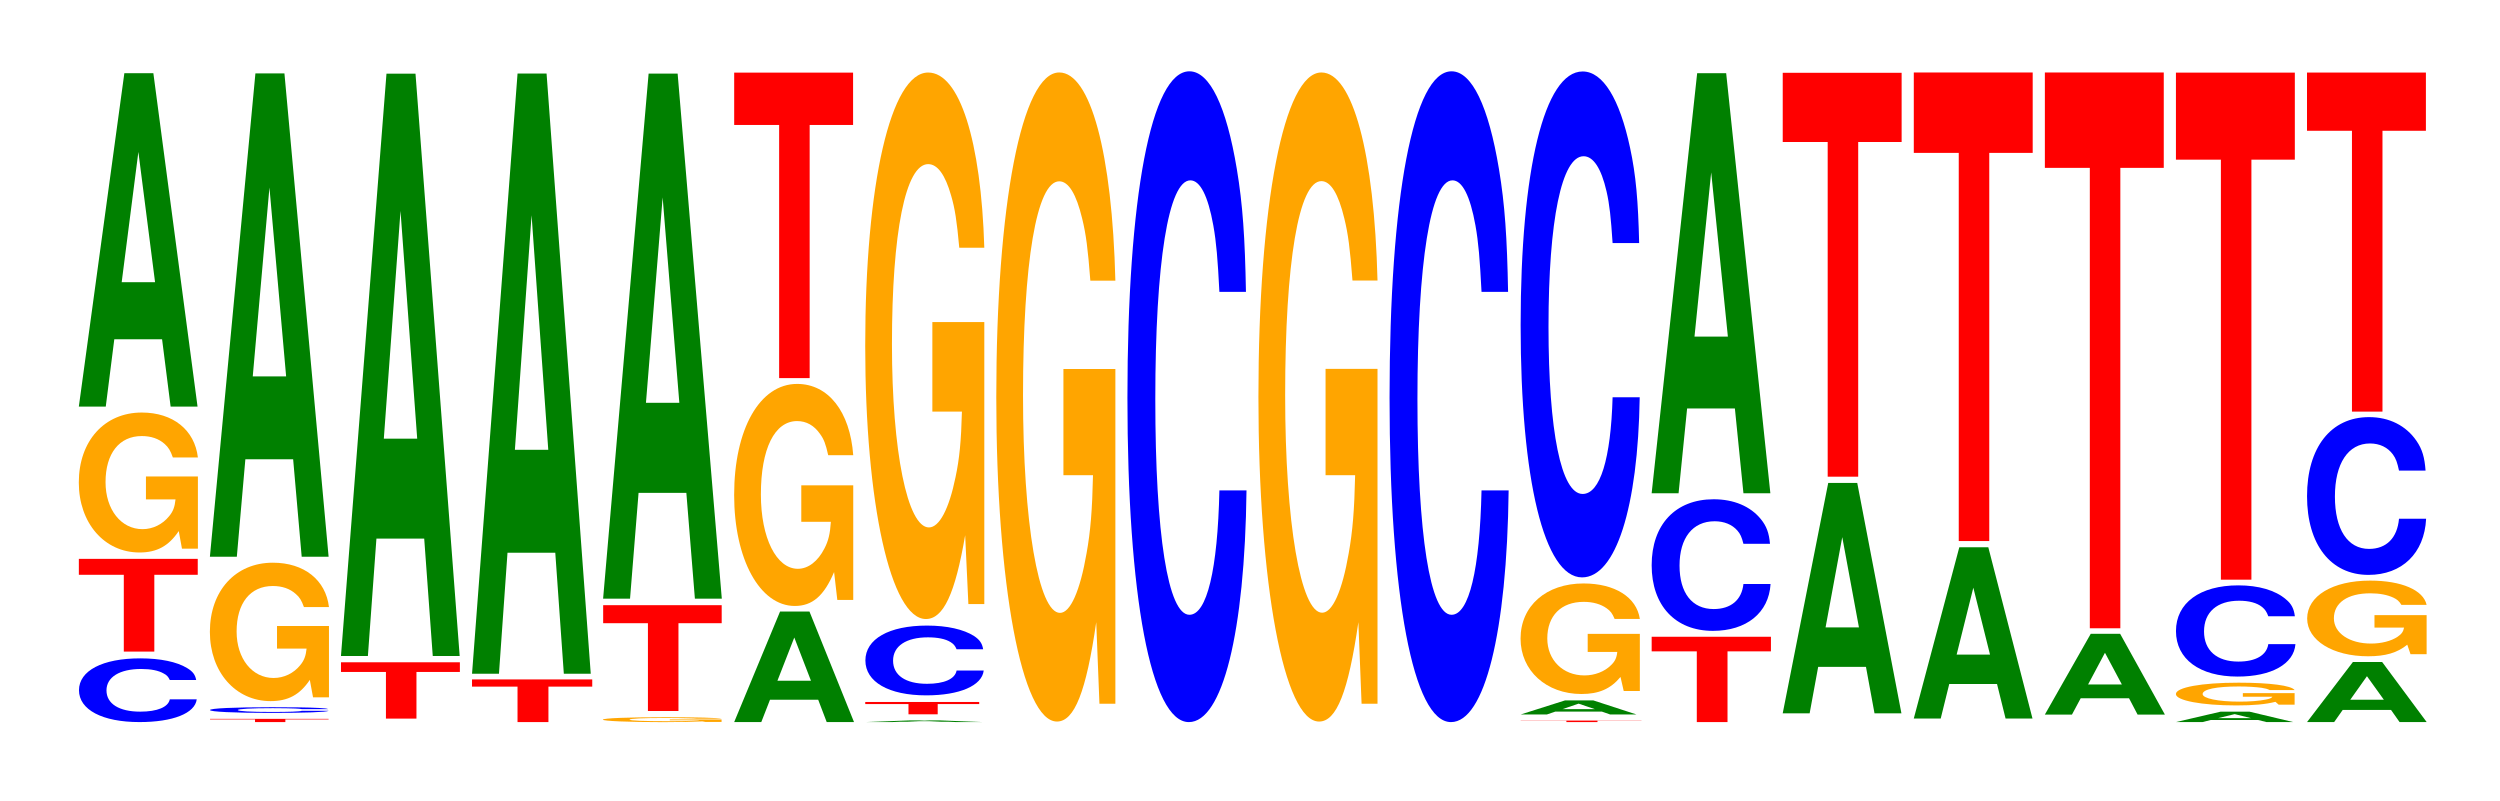
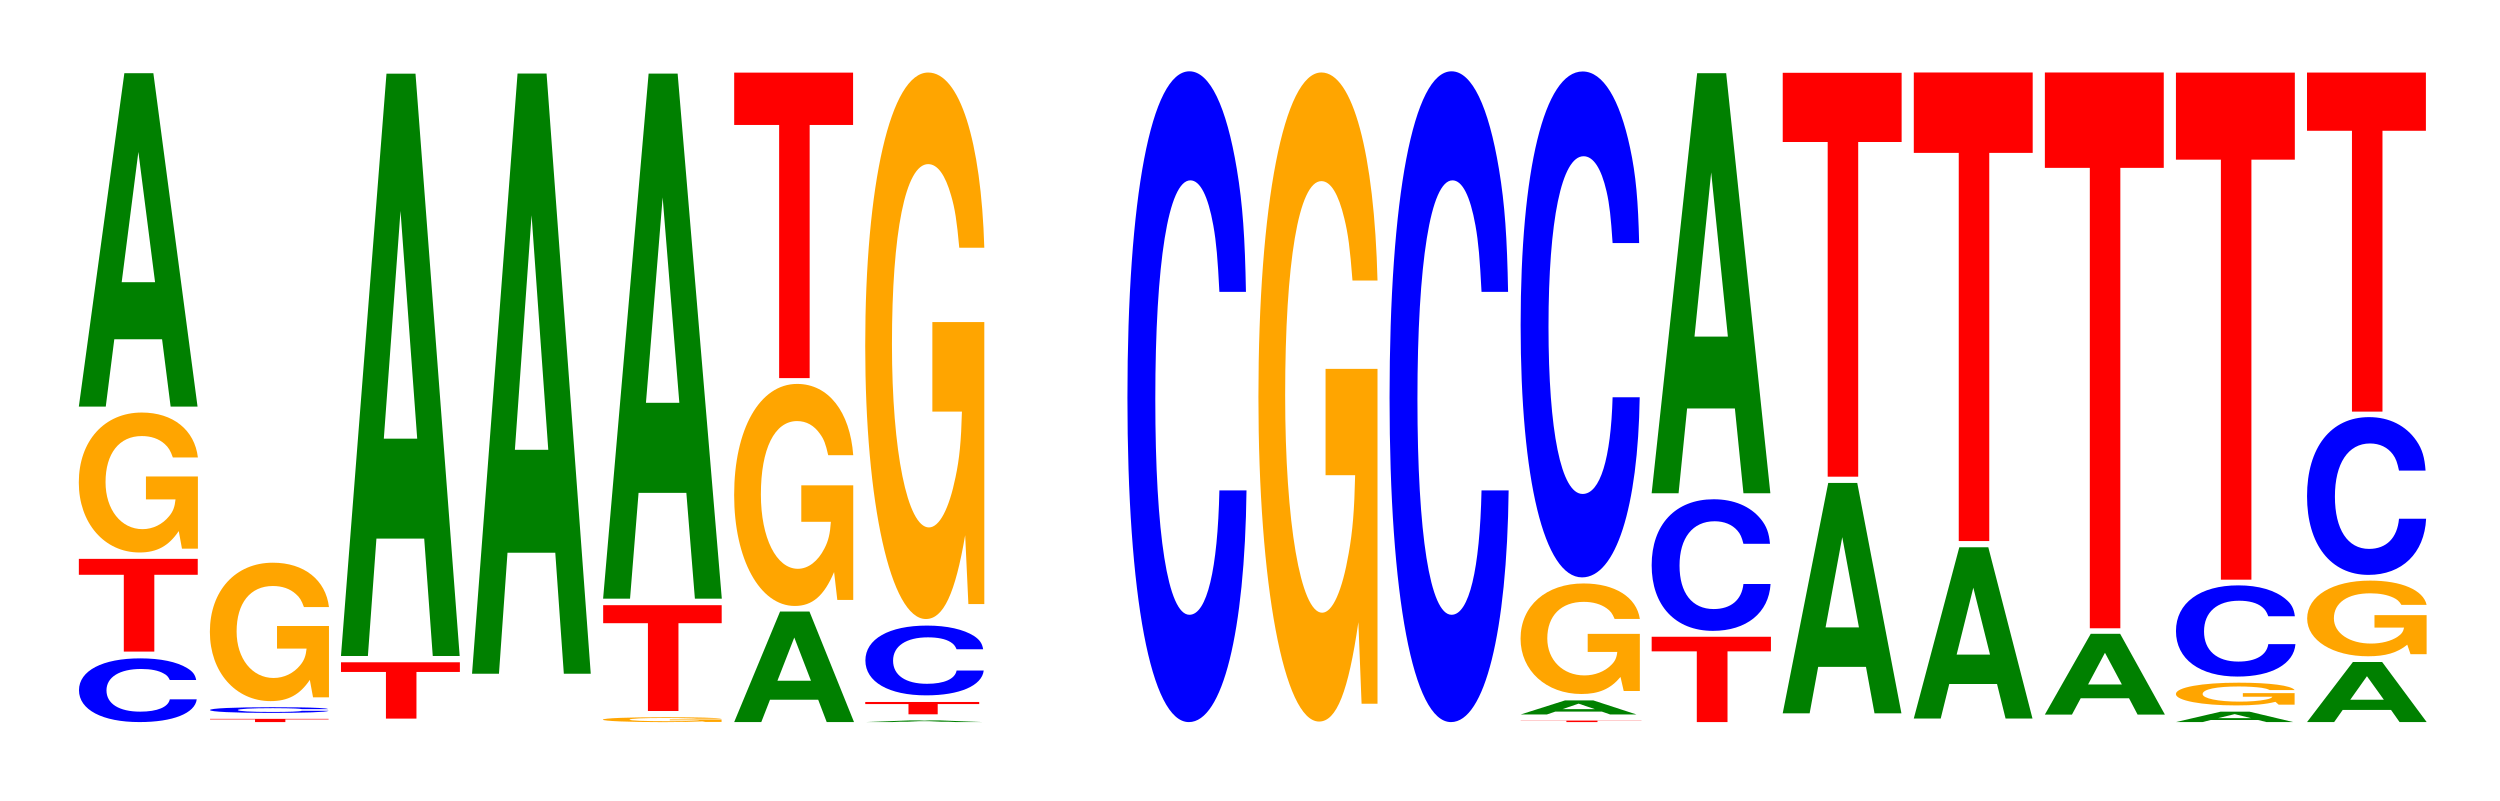
<svg xmlns="http://www.w3.org/2000/svg" xmlns:xlink="http://www.w3.org/1999/xlink" width="206pt" height="66pt" viewBox="0 0 206 66" version="1.1">
  <defs>
    <g>
      <symbol overflow="visible" id="glyph0-0">
        <path style="stroke:none;" d="M 10.328 -3.312 C 10.25 -3.75 10.047 -4.016 9.578 -4.297 C 8.734 -4.812 7.375 -5.094 5.719 -5.094 C 2.609 -5.094 0.672 -4.078 0.672 -2.469 C 0.672 -0.859 2.594 0.156 5.656 0.156 C 8.406 0.156 10.234 -0.562 10.375 -1.719 L 8.156 -1.719 C 8.031 -1.078 7.125 -0.703 5.719 -0.703 C 3.969 -0.703 2.938 -1.359 2.938 -2.453 C 2.938 -3.547 4.016 -4.219 5.797 -4.219 C 6.594 -4.219 7.234 -4.094 7.656 -3.844 C 7.906 -3.719 8.031 -3.578 8.156 -3.312 Z M 10.328 -3.312 " />
      </symbol>
      <symbol overflow="visible" id="glyph1-0">
        <path style="stroke:none;" d="M 6.453 -6.328 L 10.031 -6.328 L 10.031 -7.641 L 0.234 -7.641 L 0.234 -6.328 L 3.938 -6.328 L 3.938 0 L 6.453 0 Z M 6.453 -6.328 " />
      </symbol>
      <symbol overflow="visible" id="glyph2-0">
        <path style="stroke:none;" d="M 10.422 -5.922 L 6.141 -5.922 L 6.141 -4.031 L 8.578 -4.031 C 8.516 -3.406 8.375 -3.031 8.047 -2.641 C 7.516 -1.984 6.719 -1.578 5.859 -1.578 C 4.094 -1.578 2.812 -3.188 2.812 -5.453 C 2.812 -7.812 3.938 -9.25 5.797 -9.25 C 6.562 -9.25 7.203 -9.031 7.688 -8.594 C 8 -8.312 8.156 -8.062 8.359 -7.484 L 10.422 -7.484 C 10.156 -9.75 8.375 -11.188 5.797 -11.188 C 2.719 -11.188 0.609 -8.844 0.609 -5.422 C 0.609 -2.078 2.719 0.344 5.609 0.344 C 7.047 0.344 8.016 -0.188 8.844 -1.422 L 9.109 0.031 L 10.422 0.031 Z M 10.422 -5.922 " />
      </symbol>
      <symbol overflow="visible" id="glyph3-0">
        <path style="stroke:none;" d="M 7.234 -5.547 L 7.938 0 L 10.156 0 L 6.516 -27.469 L 4.125 -27.469 L 0.375 0 L 2.594 0 L 3.297 -5.547 Z M 6.656 -10.25 L 3.906 -10.25 L 5.281 -20.984 Z M 6.656 -10.25 " />
      </symbol>
      <symbol overflow="visible" id="glyph4-0">
        <path style="stroke:none;" d="M 6.438 -0.219 L 10 -0.219 L 10 -0.266 L 0.234 -0.266 L 0.234 -0.219 L 3.938 -0.219 L 3.938 0 L 6.438 0 Z M 6.438 -0.219 " />
      </symbol>
      <symbol overflow="visible" id="glyph5-0">
        <path style="stroke:none;" d="M 10.406 -0.297 C 10.328 -0.344 10.141 -0.359 9.656 -0.391 C 8.812 -0.438 7.438 -0.453 5.766 -0.453 C 2.625 -0.453 0.672 -0.359 0.672 -0.219 C 0.672 -0.078 2.609 0.016 5.703 0.016 C 8.469 0.016 10.312 -0.047 10.453 -0.156 L 8.234 -0.156 C 8.094 -0.094 7.188 -0.062 5.766 -0.062 C 4 -0.062 2.969 -0.125 2.969 -0.219 C 2.969 -0.312 4.047 -0.375 5.844 -0.375 C 6.641 -0.375 7.297 -0.359 7.719 -0.344 C 7.969 -0.344 8.094 -0.312 8.234 -0.297 Z M 10.406 -0.297 " />
      </symbol>
      <symbol overflow="visible" id="glyph6-0">
        <path style="stroke:none;" d="M 10.422 -5.844 L 6.141 -5.844 L 6.141 -3.984 L 8.578 -3.984 C 8.516 -3.375 8.375 -3 8.047 -2.609 C 7.516 -1.953 6.719 -1.562 5.859 -1.562 C 4.094 -1.562 2.812 -3.156 2.812 -5.391 C 2.812 -7.734 3.938 -9.141 5.797 -9.141 C 6.562 -9.141 7.203 -8.922 7.688 -8.484 C 8 -8.219 8.156 -7.969 8.359 -7.406 L 10.422 -7.406 C 10.156 -9.641 8.375 -11.062 5.797 -11.062 C 2.719 -11.062 0.609 -8.75 0.609 -5.359 C 0.609 -2.062 2.719 0.344 5.609 0.344 C 7.047 0.344 8.016 -0.172 8.844 -1.406 L 9.109 0.031 L 10.422 0.031 Z M 10.422 -5.844 " />
      </symbol>
      <symbol overflow="visible" id="glyph7-0">
-         <path style="stroke:none;" d="M 7.234 -8.031 L 7.938 0 L 10.156 0 L 6.516 -39.828 L 4.125 -39.828 L 0.375 0 L 2.594 0 L 3.297 -8.031 Z M 6.656 -14.859 L 3.906 -14.859 L 5.281 -30.422 Z M 6.656 -14.859 " />
-       </symbol>
+         </symbol>
      <symbol overflow="visible" id="glyph8-0">
        <path style="stroke:none;" d="M 6.453 -3.844 L 10.031 -3.844 L 10.031 -4.641 L 0.234 -4.641 L 0.234 -3.844 L 3.938 -3.844 L 3.938 0 L 6.453 0 Z M 6.453 -3.844 " />
      </symbol>
      <symbol overflow="visible" id="glyph9-0">
        <path style="stroke:none;" d="M 7.234 -9.672 L 7.938 0 L 10.156 0 L 6.516 -47.984 L 4.125 -47.984 L 0.375 0 L 2.594 0 L 3.297 -9.672 Z M 6.656 -17.906 L 3.906 -17.906 L 5.281 -36.672 Z M 6.656 -17.906 " />
      </symbol>
      <symbol overflow="visible" id="glyph10-0">
-         <path style="stroke:none;" d="M 6.531 -2.922 L 10.141 -2.922 L 10.141 -3.516 L 0.234 -3.516 L 0.234 -2.922 L 3.984 -2.922 L 3.984 0 L 6.531 0 Z M 6.531 -2.922 " />
-       </symbol>
+         </symbol>
      <symbol overflow="visible" id="glyph11-0">
        <path style="stroke:none;" d="M 7.234 -9.969 L 7.938 0 L 10.156 0 L 6.516 -49.453 L 4.125 -49.453 L 0.375 0 L 2.594 0 L 3.297 -9.969 Z M 6.656 -18.453 L 3.906 -18.453 L 5.281 -37.781 Z M 6.656 -18.453 " />
      </symbol>
      <symbol overflow="visible" id="glyph12-0">
        <path style="stroke:none;" d="M 10.391 -0.203 L 6.125 -0.203 L 6.125 -0.141 L 8.562 -0.141 C 8.5 -0.109 8.344 -0.109 8.031 -0.094 C 7.5 -0.062 6.703 -0.062 5.844 -0.062 C 4.078 -0.062 2.812 -0.109 2.812 -0.188 C 2.812 -0.281 3.938 -0.328 5.797 -0.328 C 6.547 -0.328 7.203 -0.312 7.672 -0.297 C 7.984 -0.297 8.141 -0.281 8.344 -0.266 L 10.391 -0.266 C 10.141 -0.344 8.344 -0.391 5.781 -0.391 C 2.703 -0.391 0.609 -0.312 0.609 -0.188 C 0.609 -0.078 2.719 0.016 5.594 0.016 C 7.031 0.016 8 -0.016 8.812 -0.047 L 9.078 0 L 10.391 0 Z M 10.391 -0.203 " />
      </symbol>
      <symbol overflow="visible" id="glyph13-0">
        <path style="stroke:none;" d="M 6.438 -7.234 L 10 -7.234 L 10 -8.719 L 0.234 -8.719 L 0.234 -7.234 L 3.922 -7.234 L 3.922 0 L 6.438 0 Z M 6.438 -7.234 " />
      </symbol>
      <symbol overflow="visible" id="glyph14-0">
        <path style="stroke:none;" d="M 7.234 -8.719 L 7.938 0 L 10.156 0 L 6.516 -43.266 L 4.125 -43.266 L 0.375 0 L 2.594 0 L 3.297 -8.719 Z M 6.656 -16.141 L 3.906 -16.141 L 5.281 -33.062 Z M 6.656 -16.141 " />
      </symbol>
      <symbol overflow="visible" id="glyph15-0">
        <path style="stroke:none;" d="M 7.297 -1.844 L 8 0 L 10.25 0 L 6.578 -9.109 L 4.156 -9.109 L 0.375 0 L 2.609 0 L 3.328 -1.844 Z M 6.703 -3.406 L 3.938 -3.406 L 5.328 -6.969 Z M 6.703 -3.406 " />
      </symbol>
      <symbol overflow="visible" id="glyph16-0">
        <path style="stroke:none;" d="M 10.422 -9.391 L 6.141 -9.391 L 6.141 -6.391 L 8.578 -6.391 C 8.516 -5.406 8.375 -4.812 8.047 -4.188 C 7.516 -3.141 6.719 -2.516 5.859 -2.516 C 4.094 -2.516 2.812 -5.047 2.812 -8.641 C 2.812 -12.406 3.938 -14.688 5.797 -14.688 C 6.562 -14.688 7.203 -14.328 7.688 -13.625 C 8 -13.203 8.156 -12.797 8.359 -11.875 L 10.422 -11.875 C 10.156 -15.469 8.375 -17.75 5.797 -17.75 C 2.719 -17.75 0.609 -14.031 0.609 -8.594 C 0.609 -3.312 2.719 0.547 5.609 0.547 C 7.047 0.547 8.016 -0.281 8.844 -2.25 L 9.109 0.047 L 10.422 0.047 Z M 10.422 -9.391 " />
      </symbol>
      <symbol overflow="visible" id="glyph17-0">
        <path style="stroke:none;" d="M 6.453 -20.859 L 10.031 -20.859 L 10.031 -25.172 L 0.234 -25.172 L 0.234 -20.859 L 3.938 -20.859 L 3.938 0 L 6.453 0 Z M 6.453 -20.859 " />
      </symbol>
      <symbol overflow="visible" id="glyph18-0">
        <path style="stroke:none;" d="M 7.188 -0.031 L 7.875 0 L 10.078 0 L 6.469 -0.141 L 4.094 -0.141 L 0.375 0 L 2.562 0 L 3.266 -0.031 Z M 6.594 -0.047 L 3.875 -0.047 L 5.234 -0.109 Z M 6.594 -0.047 " />
      </symbol>
      <symbol overflow="visible" id="glyph19-0">
        <path style="stroke:none;" d="M 6.188 -0.844 L 9.609 -0.844 L 9.609 -1.016 L 0.219 -1.016 L 0.219 -0.844 L 3.781 -0.844 L 3.781 0 L 6.188 0 Z M 6.188 -0.844 " />
      </symbol>
      <symbol overflow="visible" id="glyph20-0">
        <path style="stroke:none;" d="M 10.375 -3.625 C 10.297 -4.109 10.094 -4.406 9.625 -4.719 C 8.766 -5.266 7.406 -5.578 5.75 -5.578 C 2.609 -5.578 0.672 -4.469 0.672 -2.703 C 0.672 -0.938 2.594 0.172 5.688 0.172 C 8.438 0.172 10.281 -0.625 10.422 -1.875 L 8.188 -1.875 C 8.062 -1.172 7.156 -0.781 5.75 -0.781 C 3.984 -0.781 2.953 -1.484 2.953 -2.688 C 2.953 -3.891 4.031 -4.609 5.828 -4.609 C 6.609 -4.609 7.266 -4.484 7.688 -4.219 C 7.938 -4.062 8.062 -3.922 8.188 -3.625 Z M 10.375 -3.625 " />
      </symbol>
      <symbol overflow="visible" id="glyph21-0">
        <path style="stroke:none;" d="M 10.422 -23.109 L 6.141 -23.109 L 6.141 -15.734 L 8.578 -15.734 C 8.516 -13.312 8.375 -11.844 8.047 -10.312 C 7.516 -7.719 6.719 -6.188 5.859 -6.188 C 4.094 -6.188 2.812 -12.438 2.812 -21.281 C 2.812 -30.531 3.938 -36.125 5.797 -36.125 C 6.562 -36.125 7.203 -35.25 7.688 -33.531 C 8 -32.469 8.156 -31.469 8.359 -29.234 L 10.422 -29.234 C 10.156 -38.078 8.375 -43.672 5.797 -43.672 C 2.719 -43.672 0.609 -34.531 0.609 -21.156 C 0.609 -8.141 2.719 1.359 5.609 1.359 C 7.047 1.359 8.016 -0.703 8.844 -5.547 L 9.109 0.125 L 10.422 0.125 Z M 10.422 -23.109 " />
      </symbol>
      <symbol overflow="visible" id="glyph22-0">
-         <path style="stroke:none;" d="M 10.422 -27.438 L 6.141 -27.438 L 6.141 -18.688 L 8.578 -18.688 C 8.516 -15.812 8.375 -14.062 8.047 -12.25 C 7.516 -9.172 6.719 -7.344 5.859 -7.344 C 4.094 -7.344 2.812 -14.766 2.812 -25.266 C 2.812 -36.266 3.938 -42.906 5.797 -42.906 C 6.562 -42.906 7.203 -41.859 7.688 -39.828 C 8 -38.562 8.156 -37.375 8.359 -34.719 L 10.422 -34.719 C 10.156 -45.219 8.375 -51.875 5.797 -51.875 C 2.719 -51.875 0.609 -41.016 0.609 -25.125 C 0.609 -9.656 2.719 1.609 5.609 1.609 C 7.047 1.609 8.016 -0.844 8.844 -6.578 L 9.109 0.141 L 10.422 0.141 Z M 10.422 -27.438 " />
-       </symbol>
+         </symbol>
      <symbol overflow="visible" id="glyph23-0">
        <path style="stroke:none;" d="M 10.438 -33.844 C 10.359 -38.266 10.172 -41.062 9.688 -43.953 C 8.828 -49.141 7.453 -52.016 5.781 -52.016 C 2.641 -52.016 0.672 -41.703 0.672 -25.125 C 0.672 -8.703 2.625 1.609 5.734 1.609 C 8.5 1.609 10.344 -5.75 10.484 -17.484 L 8.25 -17.484 C 8.109 -10.953 7.219 -7.234 5.781 -7.234 C 4.016 -7.234 2.969 -13.828 2.969 -25 C 2.969 -36.297 4.062 -43.031 5.859 -43.031 C 6.656 -43.031 7.312 -41.766 7.75 -39.312 C 8 -37.906 8.109 -36.578 8.25 -33.844 Z M 10.438 -33.844 " />
      </symbol>
      <symbol overflow="visible" id="glyph24-0">
        <path style="stroke:none;" d="M 10.422 -27.453 L 6.141 -27.453 L 6.141 -18.688 L 8.578 -18.688 C 8.516 -15.828 8.375 -14.078 8.047 -12.25 C 7.516 -9.172 6.719 -7.359 5.859 -7.359 C 4.094 -7.359 2.812 -14.766 2.812 -25.281 C 2.812 -36.266 3.938 -42.922 5.797 -42.922 C 6.562 -42.922 7.203 -41.875 7.688 -39.844 C 8 -38.578 8.156 -37.391 8.359 -34.734 L 10.422 -34.734 C 10.156 -45.234 8.375 -51.875 5.797 -51.875 C 2.719 -51.875 0.609 -41.031 0.609 -25.141 C 0.609 -9.656 2.719 1.609 5.609 1.609 C 7.047 1.609 8.016 -0.844 8.844 -6.578 L 9.109 0.141 L 10.422 0.141 Z M 10.422 -27.453 " />
      </symbol>
      <symbol overflow="visible" id="glyph25-0">
        <path style="stroke:none;" d="M 6.562 -0.109 L 10.188 -0.109 L 10.188 -0.125 L 0.234 -0.125 L 0.234 -0.109 L 4 -0.109 L 4 0 L 6.562 0 Z M 6.562 -0.109 " />
      </symbol>
      <symbol overflow="visible" id="glyph26-0">
        <path style="stroke:none;" d="M 7.047 -0.234 L 7.719 0 L 9.891 0 L 6.344 -1.156 L 4 -1.156 L 0.359 0 L 2.516 0 L 3.203 -0.234 Z M 6.469 -0.438 L 3.797 -0.438 L 5.125 -0.891 Z M 6.469 -0.438 " />
      </symbol>
      <symbol overflow="visible" id="glyph27-0">
        <path style="stroke:none;" d="M 10.438 -4.672 L 6.141 -4.672 L 6.141 -3.188 L 8.578 -3.188 C 8.531 -2.688 8.375 -2.391 8.062 -2.094 C 7.531 -1.562 6.719 -1.25 5.875 -1.25 C 4.094 -1.25 2.812 -2.516 2.812 -4.297 C 2.812 -6.172 3.953 -7.312 5.812 -7.312 C 6.578 -7.312 7.219 -7.125 7.703 -6.781 C 8.016 -6.562 8.172 -6.359 8.359 -5.906 L 10.438 -5.906 C 10.172 -7.703 8.375 -8.828 5.797 -8.828 C 2.719 -8.828 0.609 -6.984 0.609 -4.281 C 0.609 -1.641 2.734 0.281 5.625 0.281 C 7.062 0.281 8.031 -0.141 8.844 -1.125 L 9.109 0.031 L 10.438 0.031 Z M 10.438 -4.672 " />
      </symbol>
      <symbol overflow="visible" id="glyph28-0">
        <path style="stroke:none;" d="M 10.438 -26.297 C 10.359 -29.734 10.172 -31.922 9.688 -34.156 C 8.828 -38.188 7.453 -40.438 5.781 -40.438 C 2.641 -40.438 0.672 -32.406 0.672 -19.531 C 0.672 -6.766 2.625 1.25 5.734 1.25 C 8.5 1.25 10.344 -4.469 10.484 -13.594 L 8.25 -13.594 C 8.109 -8.516 7.219 -5.625 5.781 -5.625 C 4.016 -5.625 2.969 -10.75 2.969 -19.422 C 2.969 -28.203 4.062 -33.453 5.859 -33.453 C 6.656 -33.453 7.312 -32.469 7.75 -30.562 C 8 -29.469 8.109 -28.422 8.25 -26.297 Z M 10.438 -26.297 " />
      </symbol>
      <symbol overflow="visible" id="glyph29-0">
        <path style="stroke:none;" d="M 6.484 -5.828 L 10.062 -5.828 L 10.062 -7.031 L 0.234 -7.031 L 0.234 -5.828 L 3.953 -5.828 L 3.953 0 L 6.484 0 Z M 6.484 -5.828 " />
      </symbol>
      <symbol overflow="visible" id="glyph30-0">
        <path style="stroke:none;" d="M 10.422 -6.844 C 10.344 -7.734 10.141 -8.297 9.672 -8.875 C 8.812 -9.938 7.438 -10.516 5.781 -10.516 C 2.625 -10.516 0.672 -8.422 0.672 -5.078 C 0.672 -1.766 2.609 0.328 5.719 0.328 C 8.484 0.328 10.328 -1.156 10.469 -3.531 L 8.234 -3.531 C 8.094 -2.219 7.203 -1.469 5.781 -1.469 C 4 -1.469 2.969 -2.797 2.969 -5.047 C 2.969 -7.328 4.047 -8.703 5.859 -8.703 C 6.641 -8.703 7.297 -8.438 7.734 -7.938 C 7.984 -7.656 8.094 -7.391 8.234 -6.844 Z M 10.422 -6.844 " />
      </symbol>
      <symbol overflow="visible" id="glyph31-0">
        <path style="stroke:none;" d="M 7.234 -6.984 L 7.938 0 L 10.156 0 L 6.516 -34.609 L 4.125 -34.609 L 0.375 0 L 2.594 0 L 3.297 -6.984 Z M 6.656 -12.906 L 3.906 -12.906 L 5.281 -26.438 Z M 6.656 -12.906 " />
      </symbol>
      <symbol overflow="visible" id="glyph32-0">
        <path style="stroke:none;" d="M 7.234 -3.828 L 7.938 0 L 10.156 0 L 6.516 -18.984 L 4.125 -18.984 L 0.375 0 L 2.594 0 L 3.297 -3.828 Z M 6.656 -7.078 L 3.906 -7.078 L 5.281 -14.516 Z M 6.656 -7.078 " />
      </symbol>
      <symbol overflow="visible" id="glyph33-0">
        <path style="stroke:none;" d="M 6.453 -27.578 L 10.031 -27.578 L 10.031 -33.281 L 0.234 -33.281 L 0.234 -27.578 L 3.938 -27.578 L 3.938 0 L 6.453 0 Z M 6.453 -27.578 " />
      </symbol>
      <symbol overflow="visible" id="glyph34-0">
        <path style="stroke:none;" d="M 7.234 -2.844 L 7.938 0 L 10.156 0 L 6.516 -14.109 L 4.125 -14.109 L 0.375 0 L 2.594 0 L 3.297 -2.844 Z M 6.656 -5.266 L 3.906 -5.266 L 5.281 -10.781 Z M 6.656 -5.266 " />
      </symbol>
      <symbol overflow="visible" id="glyph35-0">
        <path style="stroke:none;" d="M 6.453 -31.984 L 10.031 -31.984 L 10.031 -38.609 L 0.234 -38.609 L 0.234 -31.984 L 3.938 -31.984 L 3.938 0 L 6.453 0 Z M 6.453 -31.984 " />
      </symbol>
      <symbol overflow="visible" id="glyph36-0">
        <path style="stroke:none;" d="M 7.312 -1.344 L 8.016 0 L 10.266 0 L 6.578 -6.656 L 4.156 -6.656 L 0.375 0 L 2.609 0 L 3.328 -1.344 Z M 6.719 -2.484 L 3.938 -2.484 L 5.328 -5.094 Z M 6.719 -2.484 " />
      </symbol>
      <symbol overflow="visible" id="glyph37-0">
        <path style="stroke:none;" d="M 6.453 -37.938 L 10.031 -37.938 L 10.031 -45.797 L 0.234 -45.797 L 0.234 -37.938 L 3.938 -37.938 L 3.938 0 L 6.453 0 Z M 6.453 -37.938 " />
      </symbol>
      <symbol overflow="visible" id="glyph38-0">
        <path style="stroke:none;" d="M 7.156 -0.172 L 7.844 0 L 10.047 0 L 6.438 -0.859 L 4.062 -0.859 L 0.375 0 L 2.562 0 L 3.25 -0.172 Z M 6.562 -0.328 L 3.859 -0.328 L 5.219 -0.656 Z M 6.562 -0.328 " />
      </symbol>
      <symbol overflow="visible" id="glyph39-0">
        <path style="stroke:none;" d="M 10.391 -0.953 L 6.125 -0.953 L 6.125 -0.656 L 8.562 -0.656 C 8.5 -0.547 8.344 -0.484 8.031 -0.422 C 7.5 -0.312 6.703 -0.25 5.844 -0.25 C 4.078 -0.25 2.812 -0.516 2.812 -0.875 C 2.812 -1.266 3.938 -1.5 5.797 -1.5 C 6.547 -1.5 7.203 -1.453 7.672 -1.391 C 7.984 -1.344 8.141 -1.297 8.344 -1.203 L 10.391 -1.203 C 10.141 -1.578 8.344 -1.812 5.781 -1.812 C 2.703 -1.812 0.609 -1.422 0.609 -0.875 C 0.609 -0.344 2.719 0.062 5.594 0.062 C 7.031 0.062 8 -0.031 8.812 -0.234 L 9.078 0 L 10.391 0 Z M 10.391 -0.953 " />
      </symbol>
      <symbol overflow="visible" id="glyph40-0">
        <path style="stroke:none;" d="M 10.469 -4.75 C 10.391 -5.359 10.203 -5.766 9.719 -6.156 C 8.859 -6.891 7.484 -7.297 5.812 -7.297 C 2.641 -7.297 0.672 -5.844 0.672 -3.531 C 0.672 -1.219 2.625 0.219 5.75 0.219 C 8.531 0.219 10.391 -0.812 10.516 -2.453 L 8.281 -2.453 C 8.141 -1.531 7.234 -1.016 5.812 -1.016 C 4.031 -1.016 2.984 -1.938 2.984 -3.5 C 2.984 -5.094 4.062 -6.031 5.875 -6.031 C 6.688 -6.031 7.344 -5.859 7.766 -5.516 C 8.016 -5.312 8.141 -5.125 8.281 -4.75 Z M 10.469 -4.75 " />
      </symbol>
      <symbol overflow="visible" id="glyph41-0">
        <path style="stroke:none;" d="M 6.453 -34.609 L 10.031 -34.609 L 10.031 -41.781 L 0.234 -41.781 L 0.234 -34.609 L 3.938 -34.609 L 3.938 0 L 6.453 0 Z M 6.453 -34.609 " />
      </symbol>
      <symbol overflow="visible" id="glyph42-0">
        <path style="stroke:none;" d="M 7.297 -1 L 8 0 L 10.234 0 L 6.562 -4.953 L 4.156 -4.953 L 0.375 0 L 2.609 0 L 3.312 -1 Z M 6.703 -1.844 L 3.938 -1.844 L 5.312 -3.781 Z M 6.703 -1.844 " />
      </symbol>
      <symbol overflow="visible" id="glyph43-0">
        <path style="stroke:none;" d="M 10.469 -3.203 L 6.172 -3.203 L 6.172 -2.172 L 8.609 -2.172 C 8.547 -1.844 8.406 -1.641 8.078 -1.422 C 7.547 -1.062 6.734 -0.859 5.891 -0.859 C 4.109 -0.859 2.828 -1.719 2.828 -2.938 C 2.828 -4.219 3.953 -5 5.828 -5 C 6.594 -5 7.234 -4.875 7.734 -4.641 C 8.031 -4.5 8.203 -4.359 8.391 -4.047 L 10.469 -4.047 C 10.203 -5.266 8.406 -6.047 5.812 -6.047 C 2.719 -6.047 0.625 -4.781 0.625 -2.922 C 0.625 -1.125 2.734 0.188 5.641 0.188 C 7.078 0.188 8.047 -0.094 8.875 -0.766 L 9.141 0.016 L 10.469 0.016 Z M 10.469 -3.203 " />
      </symbol>
      <symbol overflow="visible" id="glyph44-0">
        <path style="stroke:none;" d="M 10.438 -8.203 C 10.359 -9.281 10.172 -9.953 9.688 -10.656 C 8.828 -11.906 7.453 -12.609 5.781 -12.609 C 2.641 -12.609 0.672 -10.109 0.672 -6.094 C 0.672 -2.109 2.625 0.391 5.734 0.391 C 8.5 0.391 10.344 -1.391 10.484 -4.234 L 8.25 -4.234 C 8.109 -2.656 7.219 -1.75 5.781 -1.75 C 4.016 -1.75 2.969 -3.359 2.969 -6.062 C 2.969 -8.797 4.062 -10.438 5.859 -10.438 C 6.656 -10.438 7.312 -10.125 7.75 -9.531 C 8 -9.188 8.109 -8.859 8.25 -8.203 Z M 10.438 -8.203 " />
      </symbol>
      <symbol overflow="visible" id="glyph45-0">
        <path style="stroke:none;" d="M 6.453 -23.141 L 10.031 -23.141 L 10.031 -27.938 L 0.234 -27.938 L 0.234 -23.141 L 3.938 -23.141 L 3.938 0 L 6.453 0 Z M 6.453 -23.141 " />
      </symbol>
    </g>
  </defs>
  <g id="surface1">
    <g style="fill:rgb(0%,0%,100%);fill-opacity:1;">
      <use xlink:href="#glyph0-0" x="5.836" y="59.343" />
    </g>
    <g style="fill:rgb(100%,0%,0%);fill-opacity:1;">
      <use xlink:href="#glyph1-0" x="6.263" y="53.691" />
    </g>
    <g style="fill:rgb(100%,64.647%,0%);fill-opacity:1;">
      <use xlink:href="#glyph2-0" x="5.885" y="45.181" />
    </g>
    <g style="fill:rgb(0%,50.194%,0%);fill-opacity:1;">
      <use xlink:href="#glyph3-0" x="6.121" y="33.502" />
    </g>
    <g style="fill:rgb(100%,0%,0%);fill-opacity:1;">
      <use xlink:href="#glyph4-0" x="17.075" y="59.5" />
    </g>
    <g style="fill:rgb(0%,0%,100%);fill-opacity:1;">
      <use xlink:href="#glyph5-0" x="16.628" y="58.727" />
    </g>
    <g style="fill:rgb(100%,64.647%,0%);fill-opacity:1;">
      <use xlink:href="#glyph6-0" x="16.685" y="57.428" />
    </g>
    <g style="fill:rgb(0%,50.194%,0%);fill-opacity:1;">
      <use xlink:href="#glyph7-0" x="16.921" y="45.874" />
    </g>
    <g style="fill:rgb(100%,0%,0%);fill-opacity:1;">
      <use xlink:href="#glyph8-0" x="27.863" y="59.213" />
    </g>
    <g style="fill:rgb(0%,50.194%,0%);fill-opacity:1;">
      <use xlink:href="#glyph9-0" x="27.721" y="54.053" />
    </g>
    <g style="fill:rgb(100%,0%,0%);fill-opacity:1;">
      <use xlink:href="#glyph10-0" x="38.66" y="59.5" />
    </g>
    <g style="fill:rgb(0%,50.194%,0%);fill-opacity:1;">
      <use xlink:href="#glyph11-0" x="38.521" y="55.514" />
    </g>
    <g style="fill:rgb(100%,64.647%,0%);fill-opacity:1;">
      <use xlink:href="#glyph12-0" x="49.066" y="59.489" />
    </g>
    <g style="fill:rgb(100%,0%,0%);fill-opacity:1;">
      <use xlink:href="#glyph13-0" x="49.467" y="58.586" />
    </g>
    <g style="fill:rgb(0%,50.194%,0%);fill-opacity:1;">
      <use xlink:href="#glyph14-0" x="49.321" y="49.331" />
    </g>
    <g style="fill:rgb(0%,50.194%,0%);fill-opacity:1;">
      <use xlink:href="#glyph15-0" x="60.121" y="59.5" />
    </g>
    <g style="fill:rgb(100%,64.647%,0%);fill-opacity:1;">
      <use xlink:href="#glyph16-0" x="59.885" y="49.385" />
    </g>
    <g style="fill:rgb(100%,0%,0%);fill-opacity:1;">
      <use xlink:href="#glyph17-0" x="60.263" y="31.156" />
    </g>
    <g style="fill:rgb(0%,50.194%,0%);fill-opacity:1;">
      <use xlink:href="#glyph18-0" x="70.932" y="59.5" />
    </g>
    <g style="fill:rgb(100%,0%,0%);fill-opacity:1;">
      <use xlink:href="#glyph19-0" x="71.078" y="58.859" />
    </g>
    <g style="fill:rgb(0%,0%,100%);fill-opacity:1;">
      <use xlink:href="#glyph20-0" x="70.636" y="57.126" />
    </g>
    <g style="fill:rgb(100%,64.647%,0%);fill-opacity:1;">
      <use xlink:href="#glyph21-0" x="70.685" y="49.649" />
    </g>
    <g style="fill:rgb(100%,64.647%,0%);fill-opacity:1;">
      <use xlink:href="#glyph22-0" x="81.485" y="57.846" />
    </g>
    <g style="fill:rgb(0%,0%,100%);fill-opacity:1;">
      <use xlink:href="#glyph23-0" x="92.228" y="57.892" />
    </g>
    <g style="fill:rgb(100%,64.647%,0%);fill-opacity:1;">
      <use xlink:href="#glyph24-0" x="103.085" y="57.847" />
    </g>
    <g style="fill:rgb(0%,0%,100%);fill-opacity:1;">
      <use xlink:href="#glyph23-0" x="113.828" y="57.892" />
    </g>
    <g style="fill:rgb(100%,0%,0%);fill-opacity:1;">
      <use xlink:href="#glyph25-0" x="125.071" y="59.5" />
    </g>
    <g style="fill:rgb(0%,50.194%,0%);fill-opacity:1;">
      <use xlink:href="#glyph26-0" x="124.951" y="58.871" />
    </g>
    <g style="fill:rgb(100%,64.647%,0%);fill-opacity:1;">
      <use xlink:href="#glyph27-0" x="124.685" y="56.905" />
    </g>
    <g style="fill:rgb(0%,0%,100%);fill-opacity:1;">
      <use xlink:href="#glyph28-0" x="124.628" y="46.327" />
    </g>
    <g style="fill:rgb(100%,0%,0%);fill-opacity:1;">
      <use xlink:href="#glyph29-0" x="135.863" y="59.5" />
    </g>
    <g style="fill:rgb(0%,0%,100%);fill-opacity:1;">
      <use xlink:href="#glyph30-0" x="135.425" y="51.655" />
    </g>
    <g style="fill:rgb(0%,50.194%,0%);fill-opacity:1;">
      <use xlink:href="#glyph31-0" x="135.721" y="40.643" />
    </g>
    <g style="fill:rgb(0%,50.194%,0%);fill-opacity:1;">
      <use xlink:href="#glyph32-0" x="146.521" y="58.776" />
    </g>
    <g style="fill:rgb(100%,0%,0%);fill-opacity:1;">
      <use xlink:href="#glyph33-0" x="146.663" y="39.279" />
    </g>
    <g style="fill:rgb(0%,50.194%,0%);fill-opacity:1;">
      <use xlink:href="#glyph34-0" x="157.321" y="59.206" />
    </g>
    <g style="fill:rgb(100%,0%,0%);fill-opacity:1;">
      <use xlink:href="#glyph35-0" x="157.463" y="44.582" />
    </g>
    <g style="fill:rgb(0%,50.194%,0%);fill-opacity:1;">
      <use xlink:href="#glyph36-0" x="168.121" y="58.882" />
    </g>
    <g style="fill:rgb(100%,0%,0%);fill-opacity:1;">
      <use xlink:href="#glyph37-0" x="168.263" y="51.77" />
    </g>
    <g style="fill:rgb(0%,50.194%,0%);fill-opacity:1;">
      <use xlink:href="#glyph38-0" x="178.917" y="59.5" />
    </g>
    <g style="fill:rgb(100%,64.647%,0%);fill-opacity:1;">
      <use xlink:href="#glyph39-0" x="178.685" y="58.065" />
    </g>
    <g style="fill:rgb(0%,0%,100%);fill-opacity:1;">
      <use xlink:href="#glyph40-0" x="178.628" y="55.531" />
    </g>
    <g style="fill:rgb(100%,0%,0%);fill-opacity:1;">
      <use xlink:href="#glyph41-0" x="179.063" y="47.765" />
    </g>
    <g style="fill:rgb(0%,50.194%,0%);fill-opacity:1;">
      <use xlink:href="#glyph42-0" x="189.725" y="59.5" />
    </g>
    <g style="fill:rgb(100%,64.647%,0%);fill-opacity:1;">
      <use xlink:href="#glyph43-0" x="189.485" y="53.889" />
    </g>
    <g style="fill:rgb(0%,0%,100%);fill-opacity:1;">
      <use xlink:href="#glyph44-0" x="189.428" y="46.98" />
    </g>
    <g style="fill:rgb(100%,0%,0%);fill-opacity:1;">
      <use xlink:href="#glyph45-0" x="189.863" y="33.917" />
    </g>
  </g>
</svg>